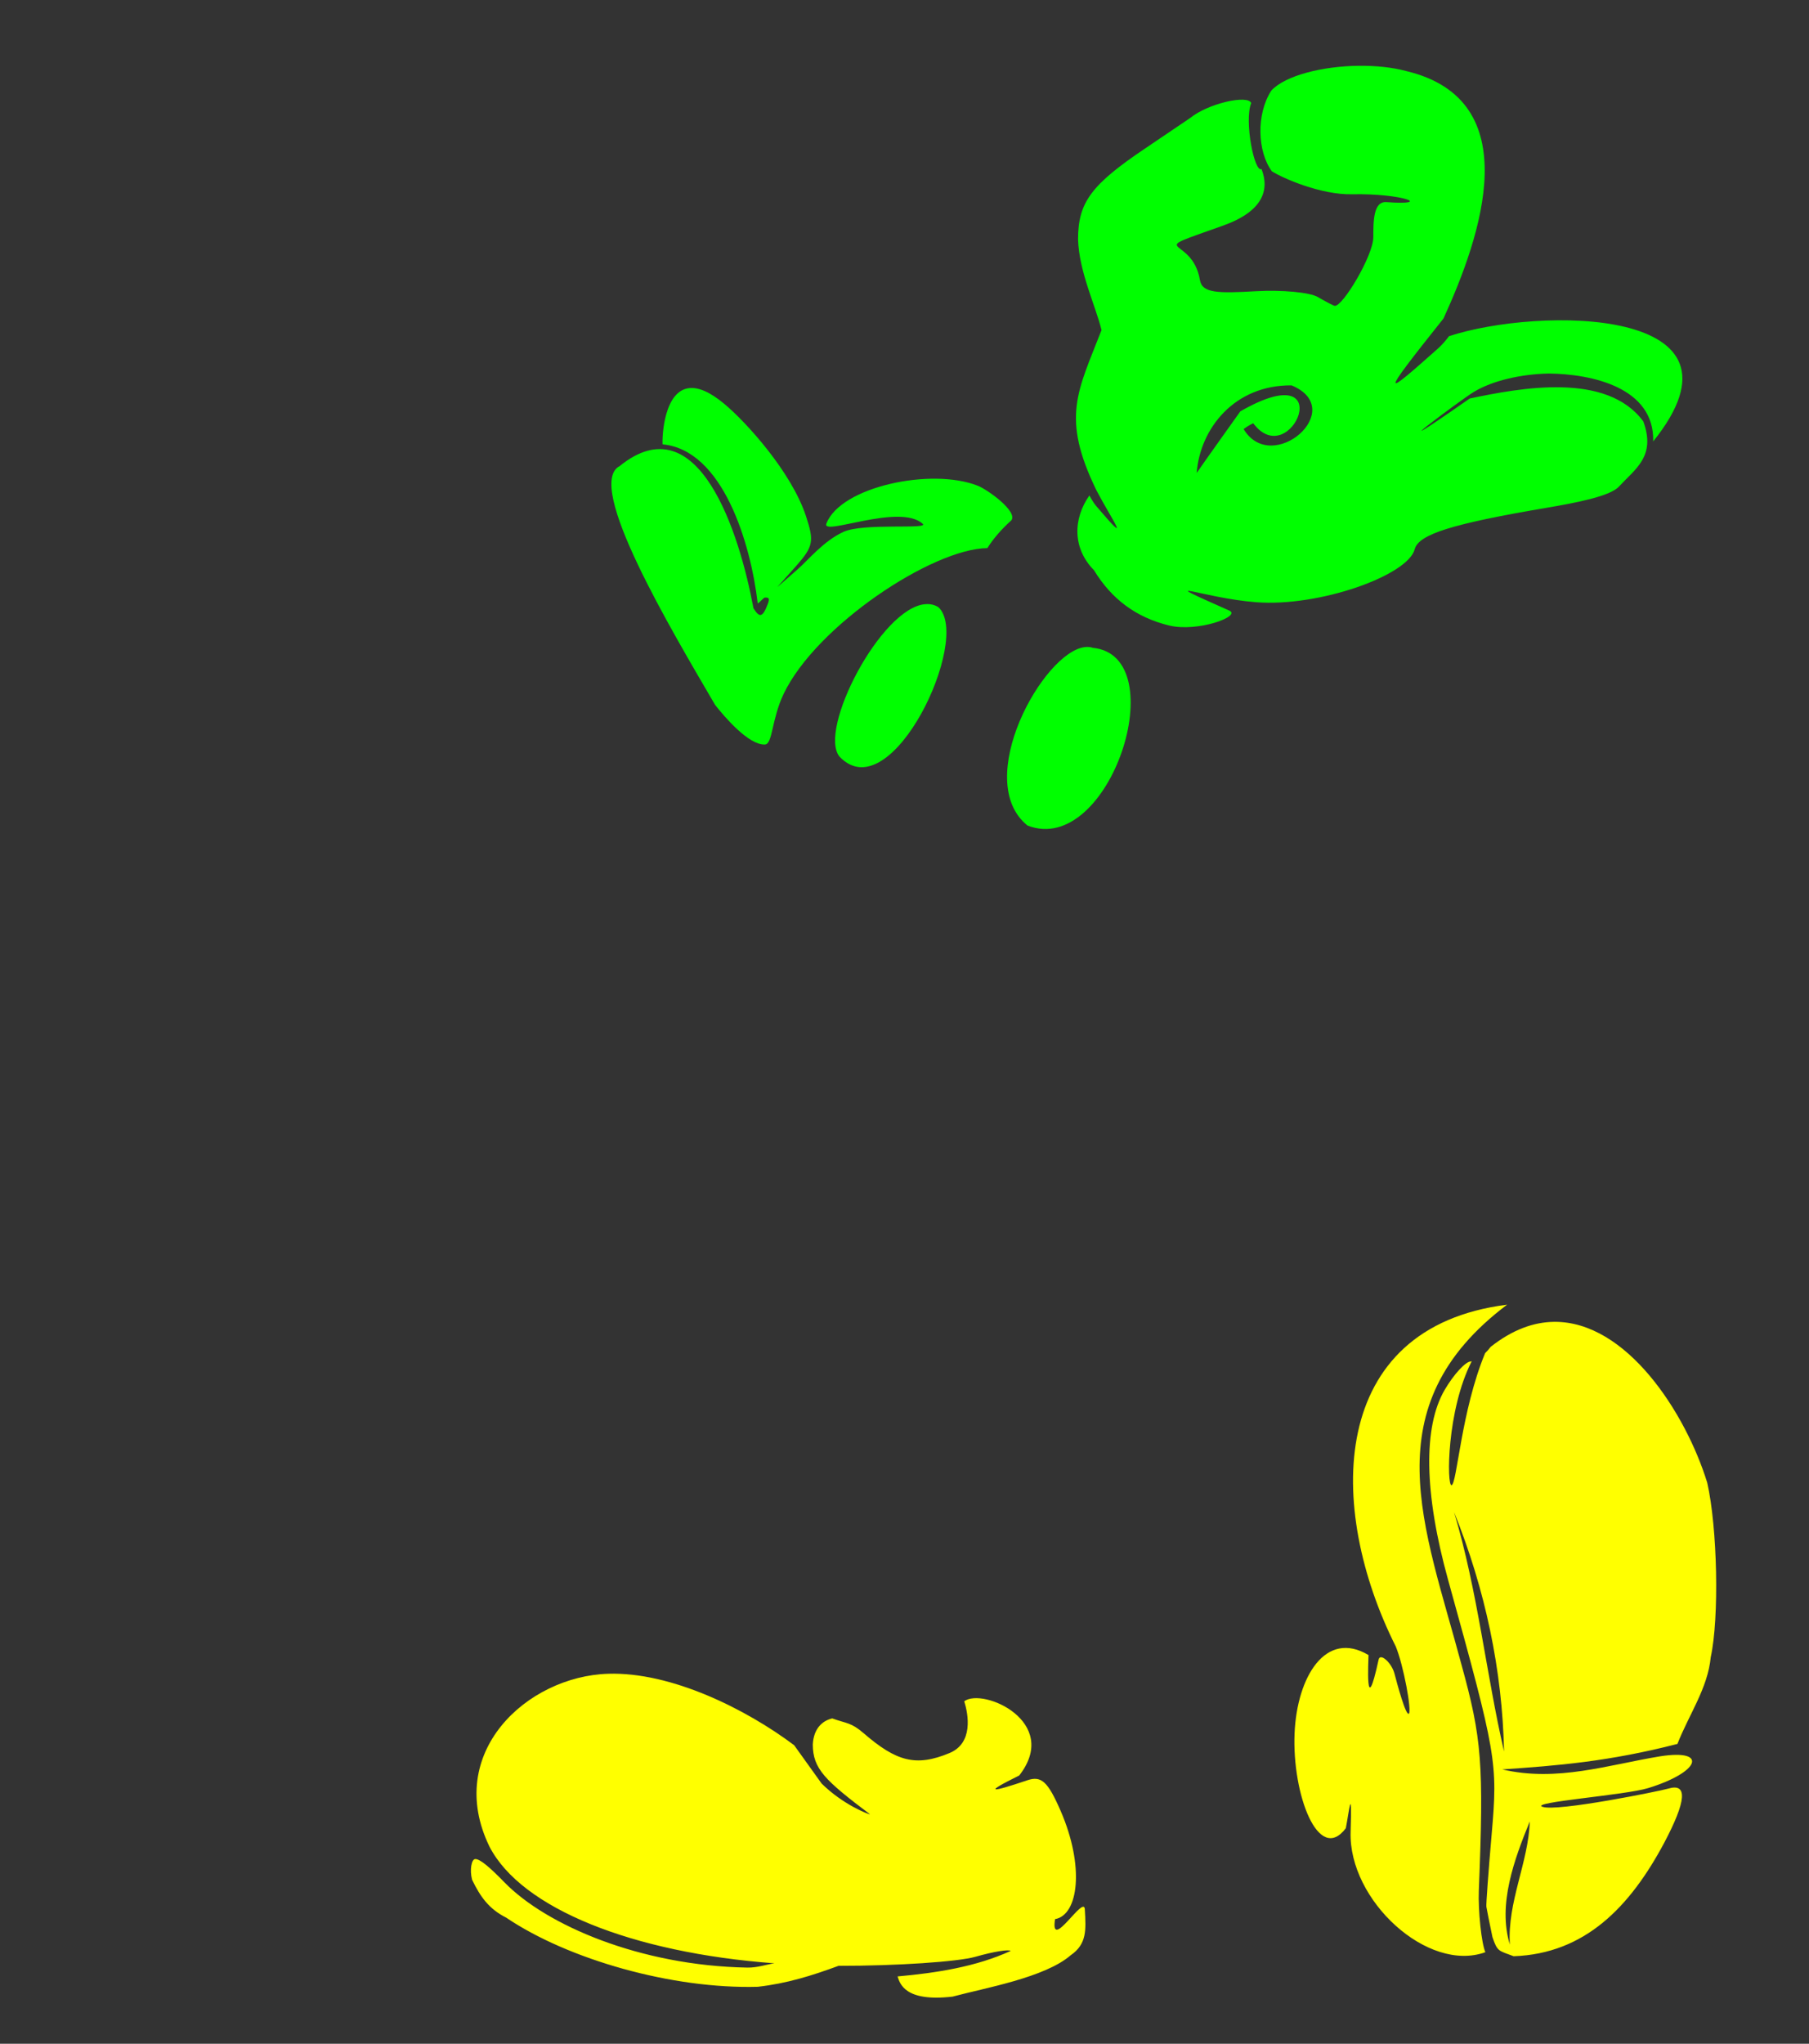
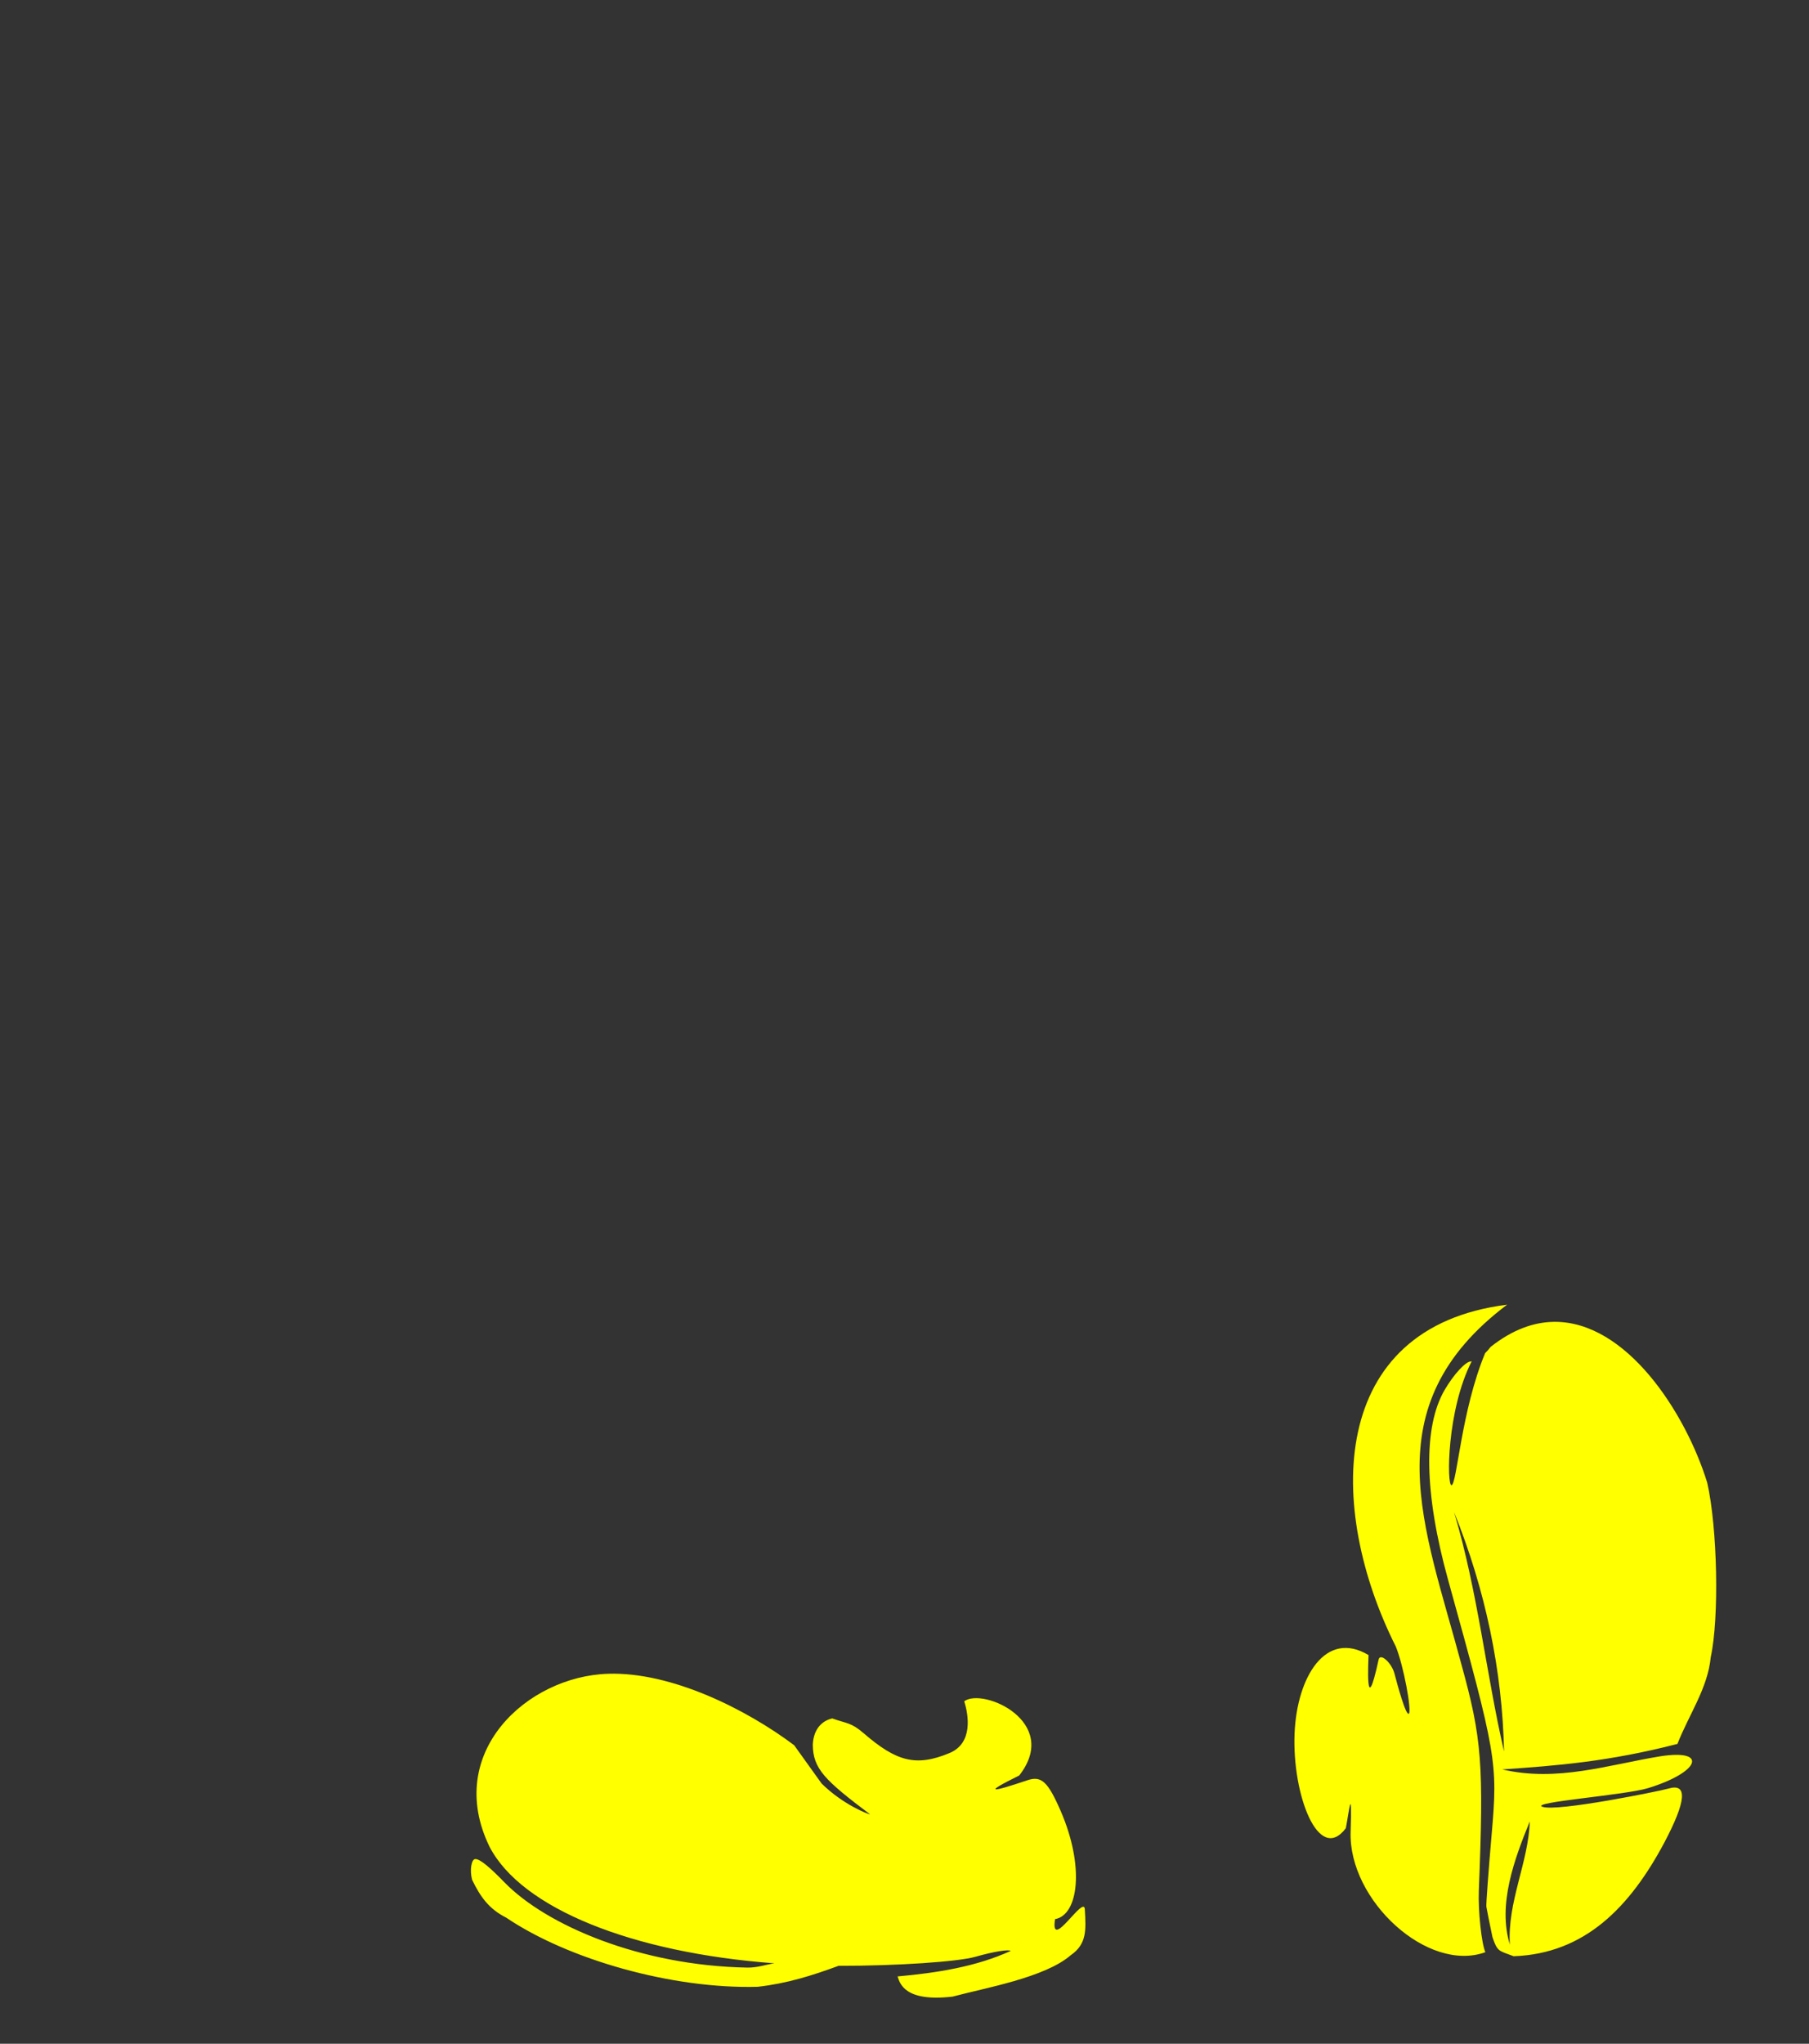
<svg xmlns="http://www.w3.org/2000/svg" xmlns:ns1="http://www.inkscape.org/namespaces/inkscape" xmlns:ns2="http://sodipodi.sourceforge.net/DTD/sodipodi-0.dtd" id="svg5096" version="1.1" ns1:version="0.47 r22583" width="224" height="253" ns2:docname="mickeyOK.gif">
  <rect width="100%" height="100%" fill="#333333" stroke="none" />
  <defs id="defs5100">
    <ns1:perspective ns2:type="inkscape:persp3d" ns1:vp_x="0 : 0.5 : 1" ns1:vp_y="0 : 1000 : 0" ns1:vp_z="1 : 0.5 : 1" ns1:persp3d-origin="0.5 : 0.33333333 : 1" id="perspective5104" />
  </defs>
  <ns2:namedview pagecolor="#ffffff" bordercolor="#666666" borderopacity="1" objecttolerance="10" gridtolerance="10" guidetolerance="10" ns1:pageopacity="0" ns1:pageshadow="2" ns1:window-width="1280" ns1:window-height="747" id="namedview5098" showgrid="false" ns1:zoom="0.96837945" ns1:cx="241.62284" ns1:cy="42.657699" ns1:window-x="-4" ns1:window-y="-4" ns1:window-maximized="1" ns1:current-layer="svg5096" />
  <path style="fill:#000000" d="m -154.538,-7.133 c -4.074,-0.041 -8.201,0.758 -12,2.469 -14.299,6.908 -15.176,25.101 -6.5,34.938 -16.45,0.933 -27.863,11.26 -36.719,24.062 -1.642,-0.851 -3.513,-1.047 -4.438,-1.25 0.161,-10.923 -5.057,-19.653 -11.469,-12.375 -4.258,5.33 -3.185,14.422 -1.938,17.656 -8.213,7.156 -3.273,17.29 -2.656,20.344 -5.233,-1.787 -10.598,-3.245 -16.188,-3.469 -4.74,0 -5.53,0.309 -6.5,2.438 -1.696,3.722 -0.258,8.635 4.562,15.562 2.416,3.471 4.158,6.918 3.875,7.656 -0.733,1.91 -2.253,1.669 -3.094,-0.5 -1.648,-4.249 -8.015,-11.642 -10.438,-12.938 -8.808,-4.709 -8.854,5.092 -8.781,6.594 -1.231,0.096 -2.566,0.469 -4,1.188 -6.848,5.238 6.901,22.609 10.594,31.375 0.342,0.891 6.497,6.797 7.094,6.906 0.516,1.303 -0.683,2.631 -0.469,6.219 0.349,5.838 1.192,9.42 3.062,13.25 1.41,2.886 2.134,5.498 1.625,5.812 -0.596,2.435 -2.931,3.794 -4.125,5.469 3.482,6.464 13.649,10.648 22.031,10.562 6.616,10.071 11.219,14.685 17.562,24.656 -1.806,0.087 -2.667,1.396 -3.156,3.094 -17.744,-13.486 -46.012,-14.293 -41.281,12.156 -0.683,3.499 -1.929,6.929 2.562,9.469 2.792,3.116 8.05,5.626 16.656,7.938 8.175,2.195 16.302,2.572 23.562,1.125 2.011,-0.401 5.247,-0.854 8.094,-1.188 2.858,4.258 5.277,2.911 10.344,3.094 5.313,-0.333 10.912,-2.714 14.938,-6.094 1.528,1.591 0.348,-4.808 0.188,-8.844 -0.217,-5.092 -1.72,-10.77 -5.812,-14.125 -0.261,-10.053 -7.14,-9.109 -10.75,-9.844 -1.609,-0.02 -16.245,-15.278 -22.375,-22.844 2.966,-0.339 4.358,-2.881 8.812,-3.594 3.826,-0.612 4.373,-0.367 8.875,3.844 5.289,4.948 8.732,6.305 11.812,4.656 1.115,-0.597 2.461,-1.094 2.969,-1.094 9.64,9.383 14.324,13.499 30.531,28.25 0.495,0 0.872,3.929 1.531,5.375 1.034,2.214 3.059,6.614 6.25,5.281 2.982,11.038 8.177,14.507 18.375,14.031 13.696,1.195 22.544,-10.321 25.5,-23.688 0,-2.691 -0.301,-3.713 -1.875,-3.562 1.036,-2.127 4.685,-5.368 4.844,-7.969 14.318,3.269 30.717,5.616 42.781,14.531 7.43,9.787 -4.452,10.49 -10.75,10.875 -1.541,0 -11.831,-0.511 -13,-0.406 -0.19,0.017 -0.284,0.071 -0.312,0.094 0.541,0.277 9.222,0.844 13.312,0.844 5.488,-0.28 13.308,0.707 15,-6.125 -1.789,-15.046 -32.595,-17.553 -46.625,-21.562 l 0,-11.25 c 0.011,-13.507 -2.246,-20.59 -8.562,-26.906 -4.69,-4.69 -8.69,-6.54 -16.062,-7.406 -8.861,-1.041 -17.982,4.274 -21.469,12.531 -2.521,7.057 -2.177,15.607 -0.033,21.627 -9.103,-4.485 -20.194,-11.585 -31.356,-18.196 1.346,-1.416 1.323,-1.712 1.796,-6.775 0.628,-6.728 -0.799,-9.594 -4.781,-9.594 -1.099,0 -2.368,-0.989 -2.875,-2.25 0.999,-4.208 0.885,-7.897 -0.125,-12.219 -1.103,-3.975 -1.101,-3.999 3.594,-8.25 2.59,-2.345 5.315,-4.281 6.062,-4.281 0.747,0 2.989,1.094 4.969,2.438 1.98,1.344 7.274,3.655 11.781,5.125 11.63,3.794 24.446,3.84 33.781,0.094 3.618,-1.451 7.893,-2.67 9.5,-2.688 1.607,-0.018 3.807,-0.693 4.875,-1.5 1.068,-0.808 3.567,-1.469 5.562,-1.469 7.611,0 16.829,-4.017 18.125,-7.906 0.214,-0.641 5.332,-2.129 11.375,-3.281 7.552,-1.44 11.629,-2.664 12.969,-4.062 1.09,-1.138 3.164,-3.743 4.094,-5.094 15.574,-18.599 -15.177,-19.499 -25.438,-14.656 6.01,-13.591 11.279,-31.734 -9.031,-34.125 -6.956,-11.681 -15.738,-14.792 -29.312,-11 -4.436,1.902 -8.63,6.78 -10.812,12.594 l -1.094,2.969 c -2.727,-7.964 -10.679,-16.121 -15.188,-19.719 12.081,-1.914 22.659,-10.338 20.938,-24 -1.368,-13.29 -13.154,-20.971 -25.375,-21.094 z m -64.281,50.375 c 0.282,0.327 0.515,0.764 0.688,1.281 1.991,4.161 0.597,6.868 -0.312,9.781 0.81,-3.472 1.085,-7.465 0.312,-9.781 -0.198,-0.414 -0.418,-0.836 -0.688,-1.281 z m 85.438,38.844 c 1.781,3.053 4.127,4.296 4.906,4.844 -5.228,5.6 -3.471,13.554 -1.281,19.969 -2.346,2.645 -3.569,5.756 -1.031,8.562 -0.006,2.594 -7.156,4.117 -16.031,3.438 -9.773,-0.749 -12.697,-2.374 -14.344,-3.906 3.683,-3.469 5.183,-5.711 6.125,-6.812 0.836,-0.162 2.366,-0.872 4.688,-2.188 5.09,-2.885 11.812,-11.179 14.094,-17.375 2.364,-6.417 2.306,-5.51 2.875,-6.531 z m -107.188,0.5 c 0.719,-0.14 2.705,1.904 3.281,3.719 0.372,1.172 2.18,2.297 4.781,2.969 6.821,1.762 19.084,6.595 19.438,7.656 0.18,0.541 -1.842,2.075 -4.469,3.406 -1.352,0.583 -2.636,1.419 -3.812,2.344 0.223,-1.62 -4.841,-5.838 -8.719,-5.938 -3.114,-0.08 -4.751,-3.276 -6.125,-6 -1.11,-2.2 -2.602,-4.586 -3.312,-5.312 -0.71,-0.727 -1.312,-1.797 -1.312,-2.375 0,-0.296 0.084,-0.436 0.25,-0.469 z m 60.089,82.822 c 10.506,7.318 24.56,16.018 33.505,20.334 1.741,3.821 1.463,4.5 -1.781,4.5 -1.261,0 -4.078,-0.738 -5.556,1.775 -9.796,-9.186 -15.955,-17.12 -26.168,-26.609 z" id="path5201" ns2:nodetypes="cccccccccsssssccccsscccccccsscccccccsssccccccccccscccccsscccssccsssssssssssccccccccccccccccccsccssccsssccsssscccscc" />
-   <path style="fill:#ff5555" d="m 249.335,353.935 c 0.663,-0.053 1.255,0.029 1.75,0.219 3.131,1.201 -1.84,11.608 -7,14.656 -2.911,1.72 -8.955,2.617 -12.594,1.875 -4.574,-0.933 -3.581,-9.452 1.312,-11.312 3.968,-1.509 5.438,-1.201 5.438,1.156 0,1.832 0.363,1.649 2.312,-1.25 1.866,-2.775 5.91,-5.114 8.781,-5.344 z" id="path5197" />
-   <path id="path5205" style="fill:#ffccaa" d="m 35.79,336.367 c 0.165,-0.017 0.295,-0.008 0.438,0 3.429,0.195 0.575,7.408 -0.406,11.562 0.336,-0.477 6.176,-5.193 9.188,-7.375 12.243,-9.982 31.014,-0.599 29.625,15.375 -0.77,7.261 -4.595,12.788 -9.125,18.094 -2,2.364 -2,2.358 0,1.344 1.1,-0.558 3.686,-1.315 5.75,-1.688 25.198,-0.117 12.592,22.512 0.125,32.031 -2.4,1.406 -4.375,2.746 -4.375,2.969 -1.952,2.471 -5.421,5.117 -8.094,7.375 -4.614,3.815 -11.447,4.587 -18.25,2.969 -4.495,-1.069 -6.286,-2.375 -14.062,-10.156 -5.498,-5.502 -11.053,-9.993 -14.5,-11.75 -16.21,-9.828 -25.867,-29.11 -16.375,-36.875 9.148,8.495 13.693,1.372 12.812,-4.594 2.774,0.473 8.506,4.357 10.125,8.156 0.787,1.847 1.064,4.344 1.781,4.062 13.091,-9.609 12.776,-20.791 10.125,-24.156 -1.44,-0.908 -4.657,2.315 -7.375,6.875 3.639,3.361 2.812,5.35 2.875,7.719 -0.642,-0.097 -4.351,-1.189 -5.375,-1.156 -4.202,0.134 -0.031,6.356 -0.031,6.906 0,1.801 -2.805,-3.902 -4.75,-6.375 -0.405,-0.515 -0.816,-1.158 -1.906,-1.75 4.737,-8.111 9.469,-12.104 16.406,-17.031 2.486,-1.635 4.221,-2.41 5.375,-2.531 z m 4.375,28.906 c -1.496,0.04 -3,0.207 -4.469,0.562 -3.967,0.961 -3.894,0.997 1.812,0.562 5.008,-0.382 6.744,-0.067 10.5,1.969 5.793,3.139 5.776,3.138 3.062,0.25 -2.111,-2.247 -6.418,-3.464 -10.906,-3.344 z m 26.875,14.625 c -3.143,0.043 -10.009,2.254 -0.531,1.188 0.846,-0.095 1.667,-0.012 2.469,0.125 -0.429,1.065 -1.251,3.149 -1.312,3.25 -2.593,4.243 -7.966,8.8 -13.375,11.375 -5.391,2.566 -6.611,2.741 -19,2.719 l -15.531,-0.812 c 5.948,2.338 4.711,3.578 6.531,5.281 6.21,6.569 8.864,9.023 12.219,11.219 4.261,2.788 13.064,2.159 17.281,-1.219 8.079,-8.703 9.863,-20.887 14.188,-31.656 1.85,0.21 4.076,2.188 5.938,2.188 -2.066,-2.751 -5.948,-3.563 -8.875,-3.656 z" />
+   <path style="fill:#ff5555" d="m 249.335,353.935 z" id="path5197" />
  <path style="fill:#d40000" d="m -205.14,342.623 c -12.464,0.186 -23.629,8.617 -29,25.781 -1.394,7.172 -0.822,11.537 2.562,19.25 1.469,3.348 2.769,5.41 2.125,5.625 -1.221,1.907 -3.311,4.034 -5.125,6.062 0.49,0.258 2.452,1.922 3.25,2.594 7.726,5.992 19.502,6.15 28.625,4.938 1.506,-0.843 3.909,-1.872 -0.709,-2.449 -3.114,-0.389 -9.556,-0.633 -10.541,-1.426 -1.675,-1.348 -1.655,-1.409 0.406,-0.844 3.962,1.087 12.91,1.276 18.656,0.375 l 5.625,-0.906 3.625,4.031 c 2.241,2.301 6.364,11.482 14.678,3.865 -2.191,-1.639 -3.927,-3.571 -5.865,-5.303 -1.883,1.043 -1.49,3.687 -1.344,5.625 -0.766,-1.776 -1.573,-4.015 -1.25,-5.625 1.399,-6.965 4.882,-12.488 10.75,-16.969 l 3.75,-0.812 c -1.603,0.852 -5.779,4.205 -6.722,5.482 3.124,2.644 5.589,4.78 7.72,6.554 1.661,-2.521 6.225,-16.872 -2.717,-15.755 -1.801,-0.685 -2.606,-1.716 -2.562,-3.281 l -0.312,-8.125 c -0.88,-8.529 -4.564,-14.331 -12.75,-20.219 -7.46,-5.729 -15.397,-8.58 -22.875,-8.469 z m -9.5,4 c 0.465,-0.03 0.924,-7e-4 1.375,0.094 7.721,4.636 -7.336,28.812 -13.781,21.375 -2.726,-7.289 5.425,-21.026 12.406,-21.469 l 0,5e-5 z m 20.062,5.469 c 12.625,3.532 1.755,26.816 -6.062,25.562 -11.835,-2.668 -4.457,-25.006 6.062,-25.562 z" id="path5177" ns2:nodetypes="ccsccccsssccccccsccccccccccccccccc" />
-   <path id="path5187" style="fill:#00ff00" d="m 134.357,80.102 c -5.179,0.564 -14.028,16.534 -7.125,22.094 10.214,3.962 18.232,-21.001 8.094,-22 -0.307,-0.107 -0.623,-0.131 -0.969,-0.094 z m -19.75,-5.312 c -5.496,0.362 -13.415,15.664 -10.625,18.906 6.41,6.652 16.381,-14.661 12.219,-18.531 -0.502,-0.312 -1.025,-0.412 -1.594,-0.375 z M 85.42,48.039 c -3.204,0.254 -3.448,6.028 -3.375,6.969 7.437,0.683 10.9,12.179 11.781,19.688 0.241,-0.092 0.718,-0.71 0.875,-0.719 0.472,-0.027 0.653,0.056 0.375,0.781 -0.645,1.68 -1.015,1.771 -1.781,0.531 -1.712,-9.269 -6.814,-25.488 -16.562,-17.594 -4.399,2.253 6.41,20.302 11.812,29.563 1.234,1.571 4.169,4.978 6.156,4.906 0.98,-0.009 0.819,-3.065 2.312,-6.219 4.013,-8.475 18.454,-18.025 25.25,-18.094 0.732,-1.174 1.763,-2.356 2.969,-3.438 0.81,-1.116 -2.952,-3.806 -4.156,-4.281 -5.741,-2.267 -16.991,0.104 -18.75,4.688 -0.618,1.611 9.089,-2.578 11.938,0.031 0.778,0.712 -7.369,-0.15 -9.844,1 -2.475,1.15 -4.312,3.454 -5.687,4.656 l -2.5,2.188 2.375,-2.656 c 2.109,-2.397 2.214,-3.047 1.188,-6.156 -1.804,-5.465 -7.388,-11.617 -10.094,-13.875 -1.828,-1.526 -3.213,-2.053 -4.281,-1.969 z m 74.508,-0.333 c 7.105,2.956 -2.423,11.264 -5.938,5.406 0,0 0.685,-0.5 1.188,-0.719 4.672,6.229 10.883,-8.644 -1.594,-1.469 0,0 -4.123,5.77 -5.406,7.625 0.425,-5.523 4.692,-10.906 11.75,-10.844 z m 8.344,-39.563 c -4.53,0.047 -9.109,1.2 -10.844,3.062 -1.91,2.939 -1.724,7.583 0.062,10 1.375,0.868 6.07,2.924 9.906,2.844 6.254,-0.131 10.19,1.403 4.281,0.969 -1.63,-0.12 -1.622,2.396 -1.625,4.344 -0.003,2.268 -3.799,8.613 -4.781,8.5 -0.146,-0.017 -1.096,-0.513 -2.094,-1.094 -0.998,-0.58 -4.436,-0.903 -7.656,-0.719 -4.715,0.27 -6.665,0.25 -6.937,-1.375 -0.964,-5.747 -7.381,-3.097 2.875,-6.75 4.943,-1.761 5.759,-4.427 4.75,-7 -0.877,0.514 -2.165,-5.968 -1.281,-8.156 -0.34,-1.079 -5.312,0.009 -7.562,1.844 -1.444,0.975 -3.919,2.656 -5.5,3.719 -6.756,4.54 -8.375,6.721 -8.375,11.312 0.134,4.035 2.156,8.155 2.906,11.219 -2.943,7.598 -5.047,10.772 -0.625,19.844 1.87,3.58 4.603,7.387 -0.031,1.938 -0.291,-0.343 -0.572,-0.805 -0.844,-1.312 -2.033,2.884 -2.105,6.551 0.562,9.25 2.198,3.604 5.234,5.849 9.281,6.844 3.551,0.873 9.038,-1.145 7.469,-1.844 -9.979,-4.44 -3.43,-1.552 3.344,-1.031 7.79,0.599 18.771,-3.298 19.625,-6.562 0.483,-1.847 4.612,-3.138 16.312,-5.125 3.575,-0.607 7.947,-1.429 9,-2.656 2.057,-2.212 4.556,-3.731 3,-8.031 -4.525,-6.171 -15.224,-4.162 -21.5,-2.844 -12.923,9.002 -1.084,0.145 0.5,-0.812 2.333,-1.41 5.833,-2.203 9.281,-2.281 5.35,0.057 13.108,1.731 12.938,8.406 13.437,-16.728 -14.125,-16.68 -25.281,-13.031 -0.414,0.559 -0.898,1.111 -1.406,1.562 -6.69,5.946 -7.477,6.528 0.719,-3.75 4.666,-10.195 10.457,-27.018 -4.594,-30.625 -1.774,-0.478 -3.816,-0.678 -5.875,-0.656 z" />
  <path id="path5138" style="fill:#ffff00" d="m 189.428,225.477 c -1.906,4.653 -3.998,10.284 -2.469,15.25 -0.33,-5.267 2.295,-10.15 2.469,-15.25 z M 75.302,207.196 c 7.82,-0.242 17.062,4.366 23.031,8.844 l 3.406,4.75 c 2.706,2.659 5.81,3.812 6,3.812 -5.625,-4.239 -7.081,-5.647 -7.094,-8.656 0.107,-2.006 1.224,-2.949 2.406,-3.219 1.836,0.657 2.322,0.477 3.906,1.844 3.995,3.446 6.422,4.194 10.625,2.438 2.955,-1.234 2.332,-4.77 1.812,-6.406 2.351,-1.731 11.983,2.566 6.812,9.188 -4.616,2.281 -3.432,2.083 1,0.594 1.737,-0.584 2.542,0.142 4.125,3.781 2.984,6.861 2.222,12.9 -0.688,13.406 -0.663,4.202 3.673,-3.237 3.688,-1.156 0.14,2.468 0.273,4.233 -1.75,5.625 -3.196,2.783 -10.696,4.061 -14.625,5.125 -5.891,0.683 -6.528,-1.596 -6.812,-2.5 4.81,-0.433 9.694,-1.188 14,-3.156 -0.224,-0.224 -2.175,0.096 -4.344,0.719 -2.169,0.623 -9.819,1.135 -16.969,1.125 -3.362,1.239 -6.421,2.187 -10,2.594 -10.561,0.294 -23.448,-3.359 -31.156,-8.562 -2.149,-1.083 -3.209,-2.604 -4.219,-4.688 -0.322,-1.23 -0.067,-2.531 0.375,-2.562 0.568,-0.04 1.745,0.942 3.625,2.875 5.158,5.304 16.814,10.329 30.094,10.562 1.265,0.022 2.359,-0.399 3.344,-0.531 -17.573,-1.301 -31.326,-6.789 -35.281,-14.438 -5.656,-11.621 4.634,-21.096 14.688,-21.406 z m 104.75,-20 c 2.928,9.756 3.97,20.037 6.188,29.625 -0.215,-10.043 -2.321,-20.05 -6.188,-29.625 z m 12.375,-23.562 c 8.969,-0.102 16.295,11.253 18.969,19.906 1.27,5.572 1.499,16.762 0.438,21.594 -0.362,3.849 -2.699,7.103 -4.125,10.75 -8.501,2.186 -14.909,2.693 -21.688,3.156 6.787,1.586 13.106,-0.565 19.562,-1.625 5.995,-0.93 4.884,1.979 -1.5,3.938 -2.888,0.886 -14.665,1.735 -13.094,2.312 1.784,0.656 14.631,-1.964 15.594,-2.25 2.405,-0.715 2.24,1.502 -0.5,6.688 -4.265,7.997 -9.849,13.755 -18.656,14.062 -1.834,-0.702 -2.006,-0.519 -2.625,-2.375 -0.379,-1.788 -0.705,-3.475 -0.75,-3.75 -0.045,-0.275 0.25,-4.325 0.656,-9 0.773,-8.896 0.607,-9.797 -5.406,-31.5 -2.955,-10.664 -3.099,-18.912 -0.406,-23.5 1.13,-1.925 2.586,-3.5 3.219,-3.5 0.04,0 0.081,-0.025 0.125,-0.031 -3.111,6.06 -3.106,15.465 -2.5,15.344 0.678,-0.136 1.175,-9.161 4.156,-16.344 0.251,-0.241 0.479,-0.497 0.688,-0.781 2.705,-2.135 5.333,-3.065 7.844,-3.094 l 0,-5e-5 z m -5.812,-2.125 c -16.786,12.65 -10.216,27.435 -5.656,44.531 2.535,9.172 2.785,12.305 2.156,28 -0.099,2.475 0.333,6.578 0.812,7.625 -7.142,2.595 -16.946,-6.419 -16.688,-14.875 0.192,-6.272 -0.194,-2.477 -0.594,-0.469 -3.381,4.482 -6.666,-4.2 -6.344,-11.75 0.298,-6.982 3.843,-12.861 9.156,-9.688 0,0.595 -0.441,8.356 1.25,0.562 0.19,-0.874 1.608,0.37 1.969,1.75 0.325,1.245 1.416,5.303 1.781,4.938 0.366,-0.366 -0.657,-5.952 -1.625,-8.312 -8.616,-17.145 -8.464,-39.519 13.781,-42.312 z" />
</svg>